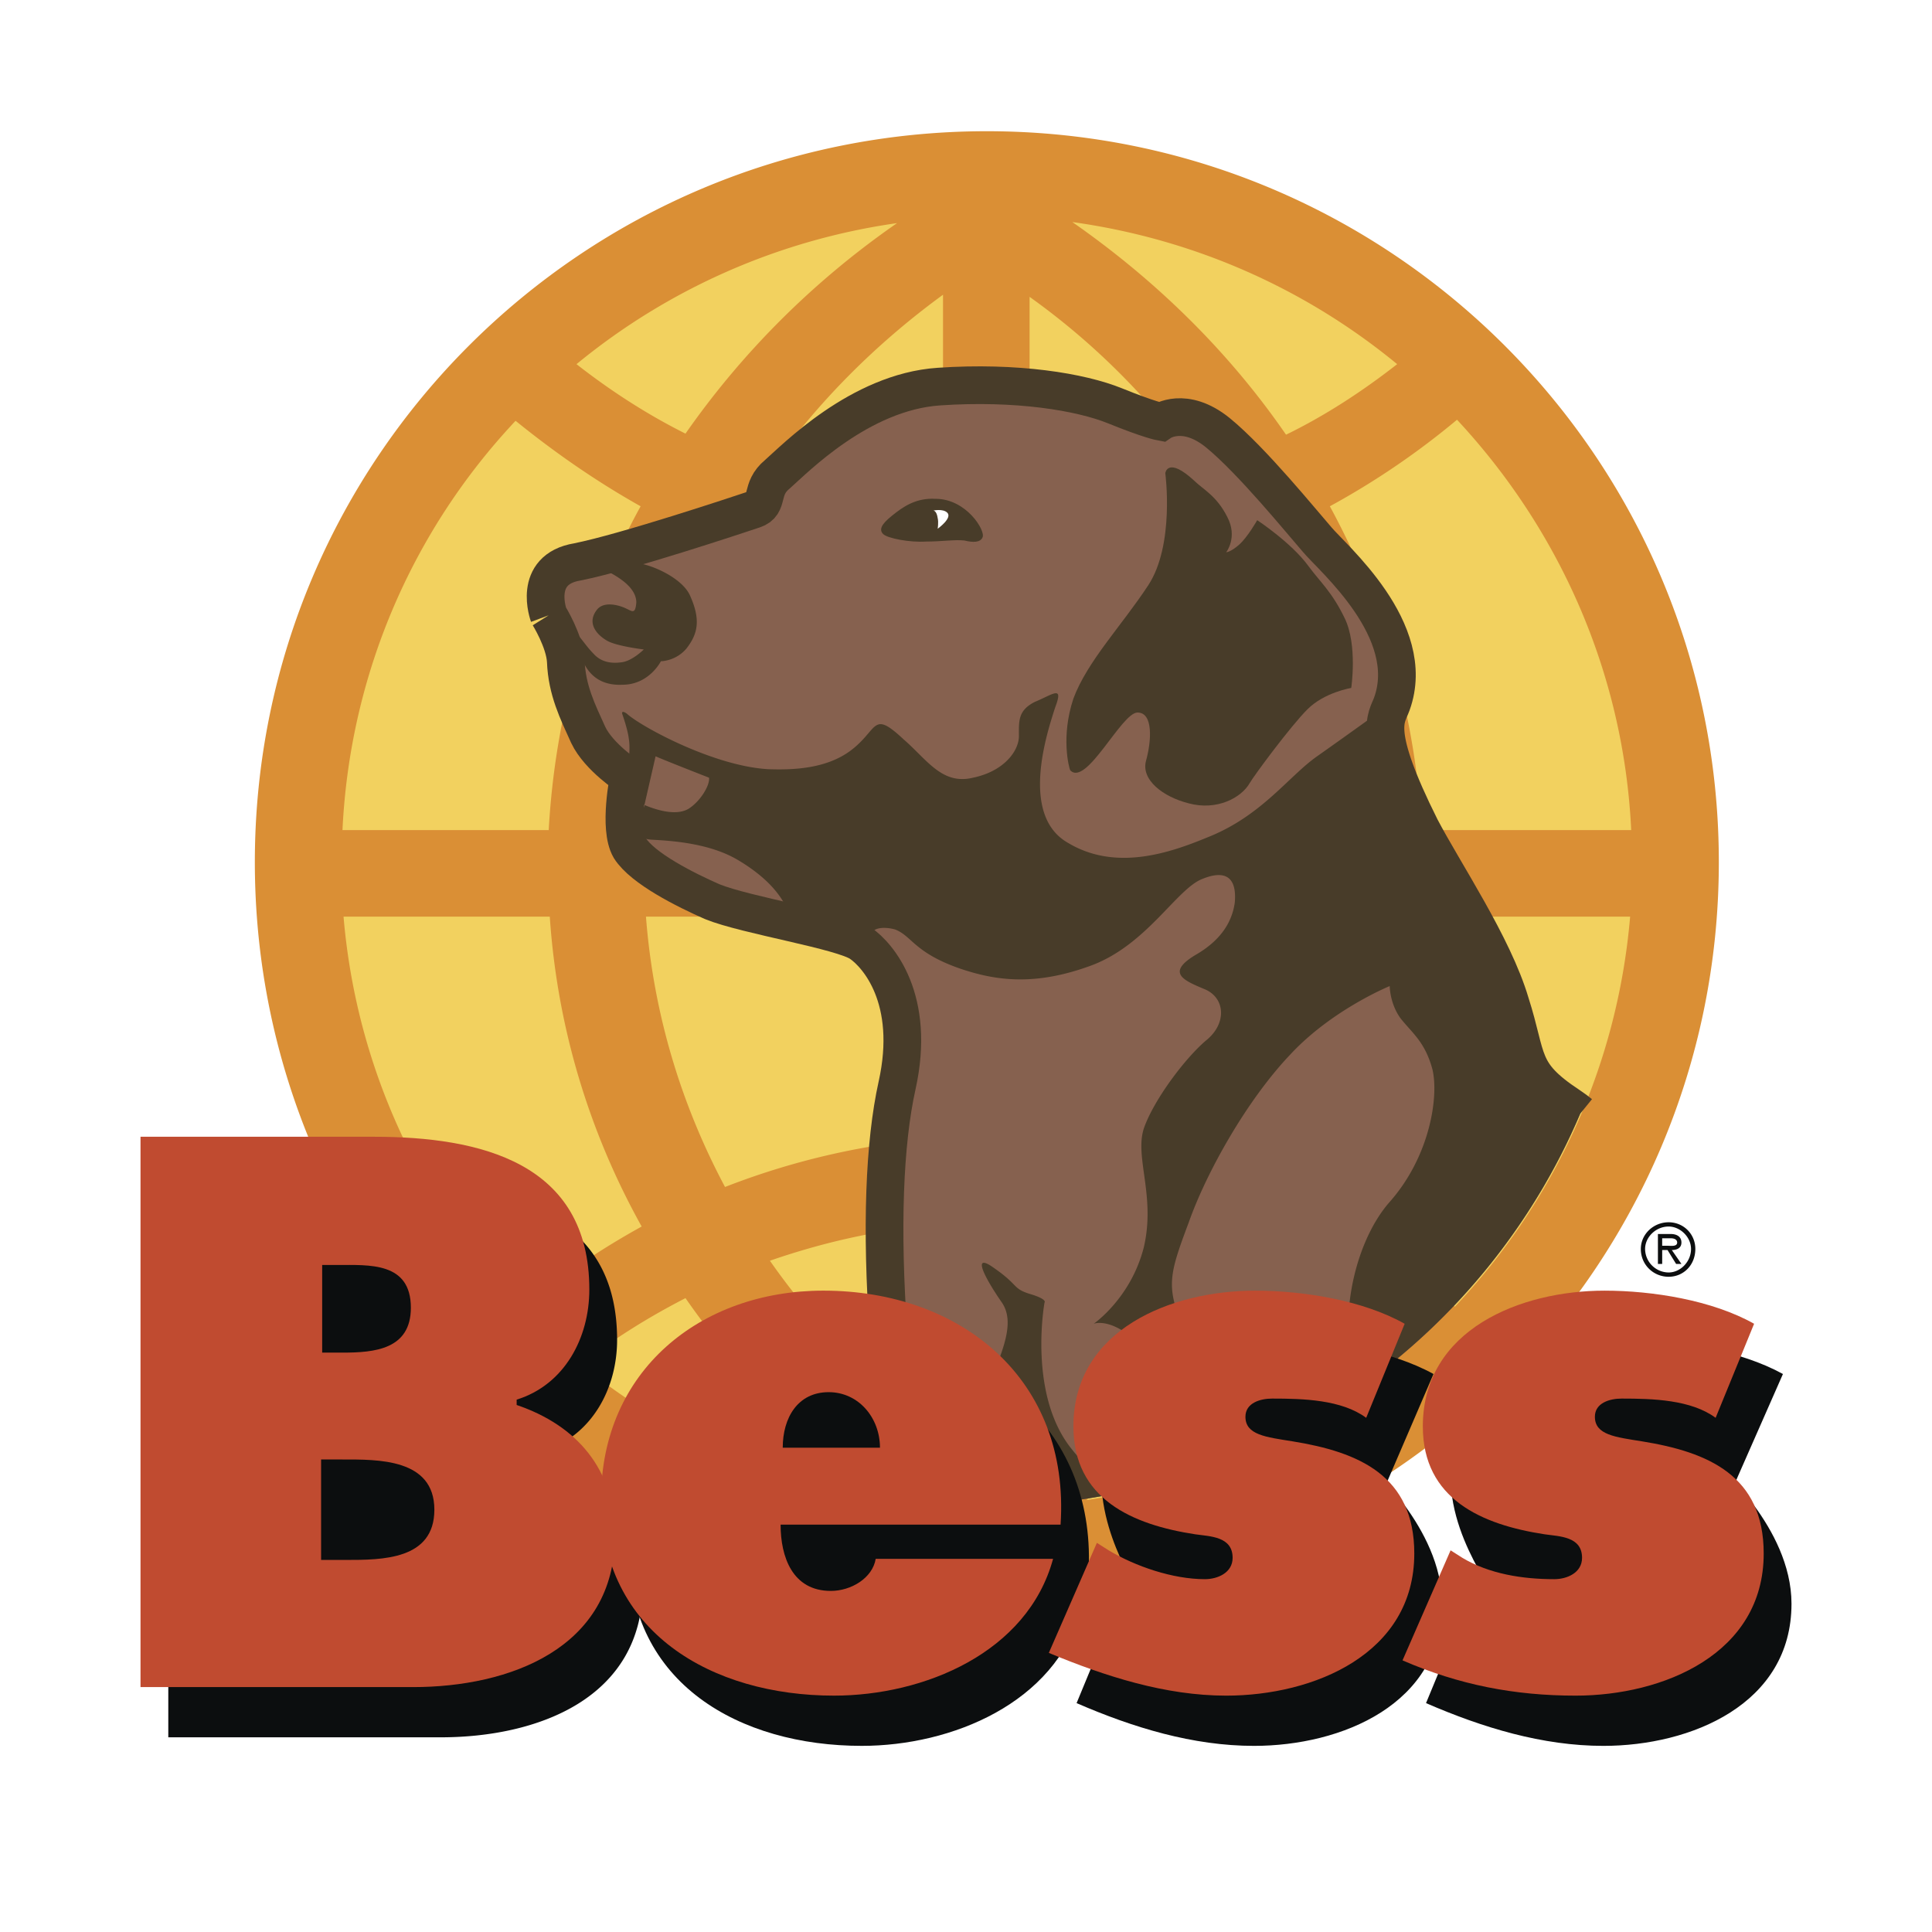
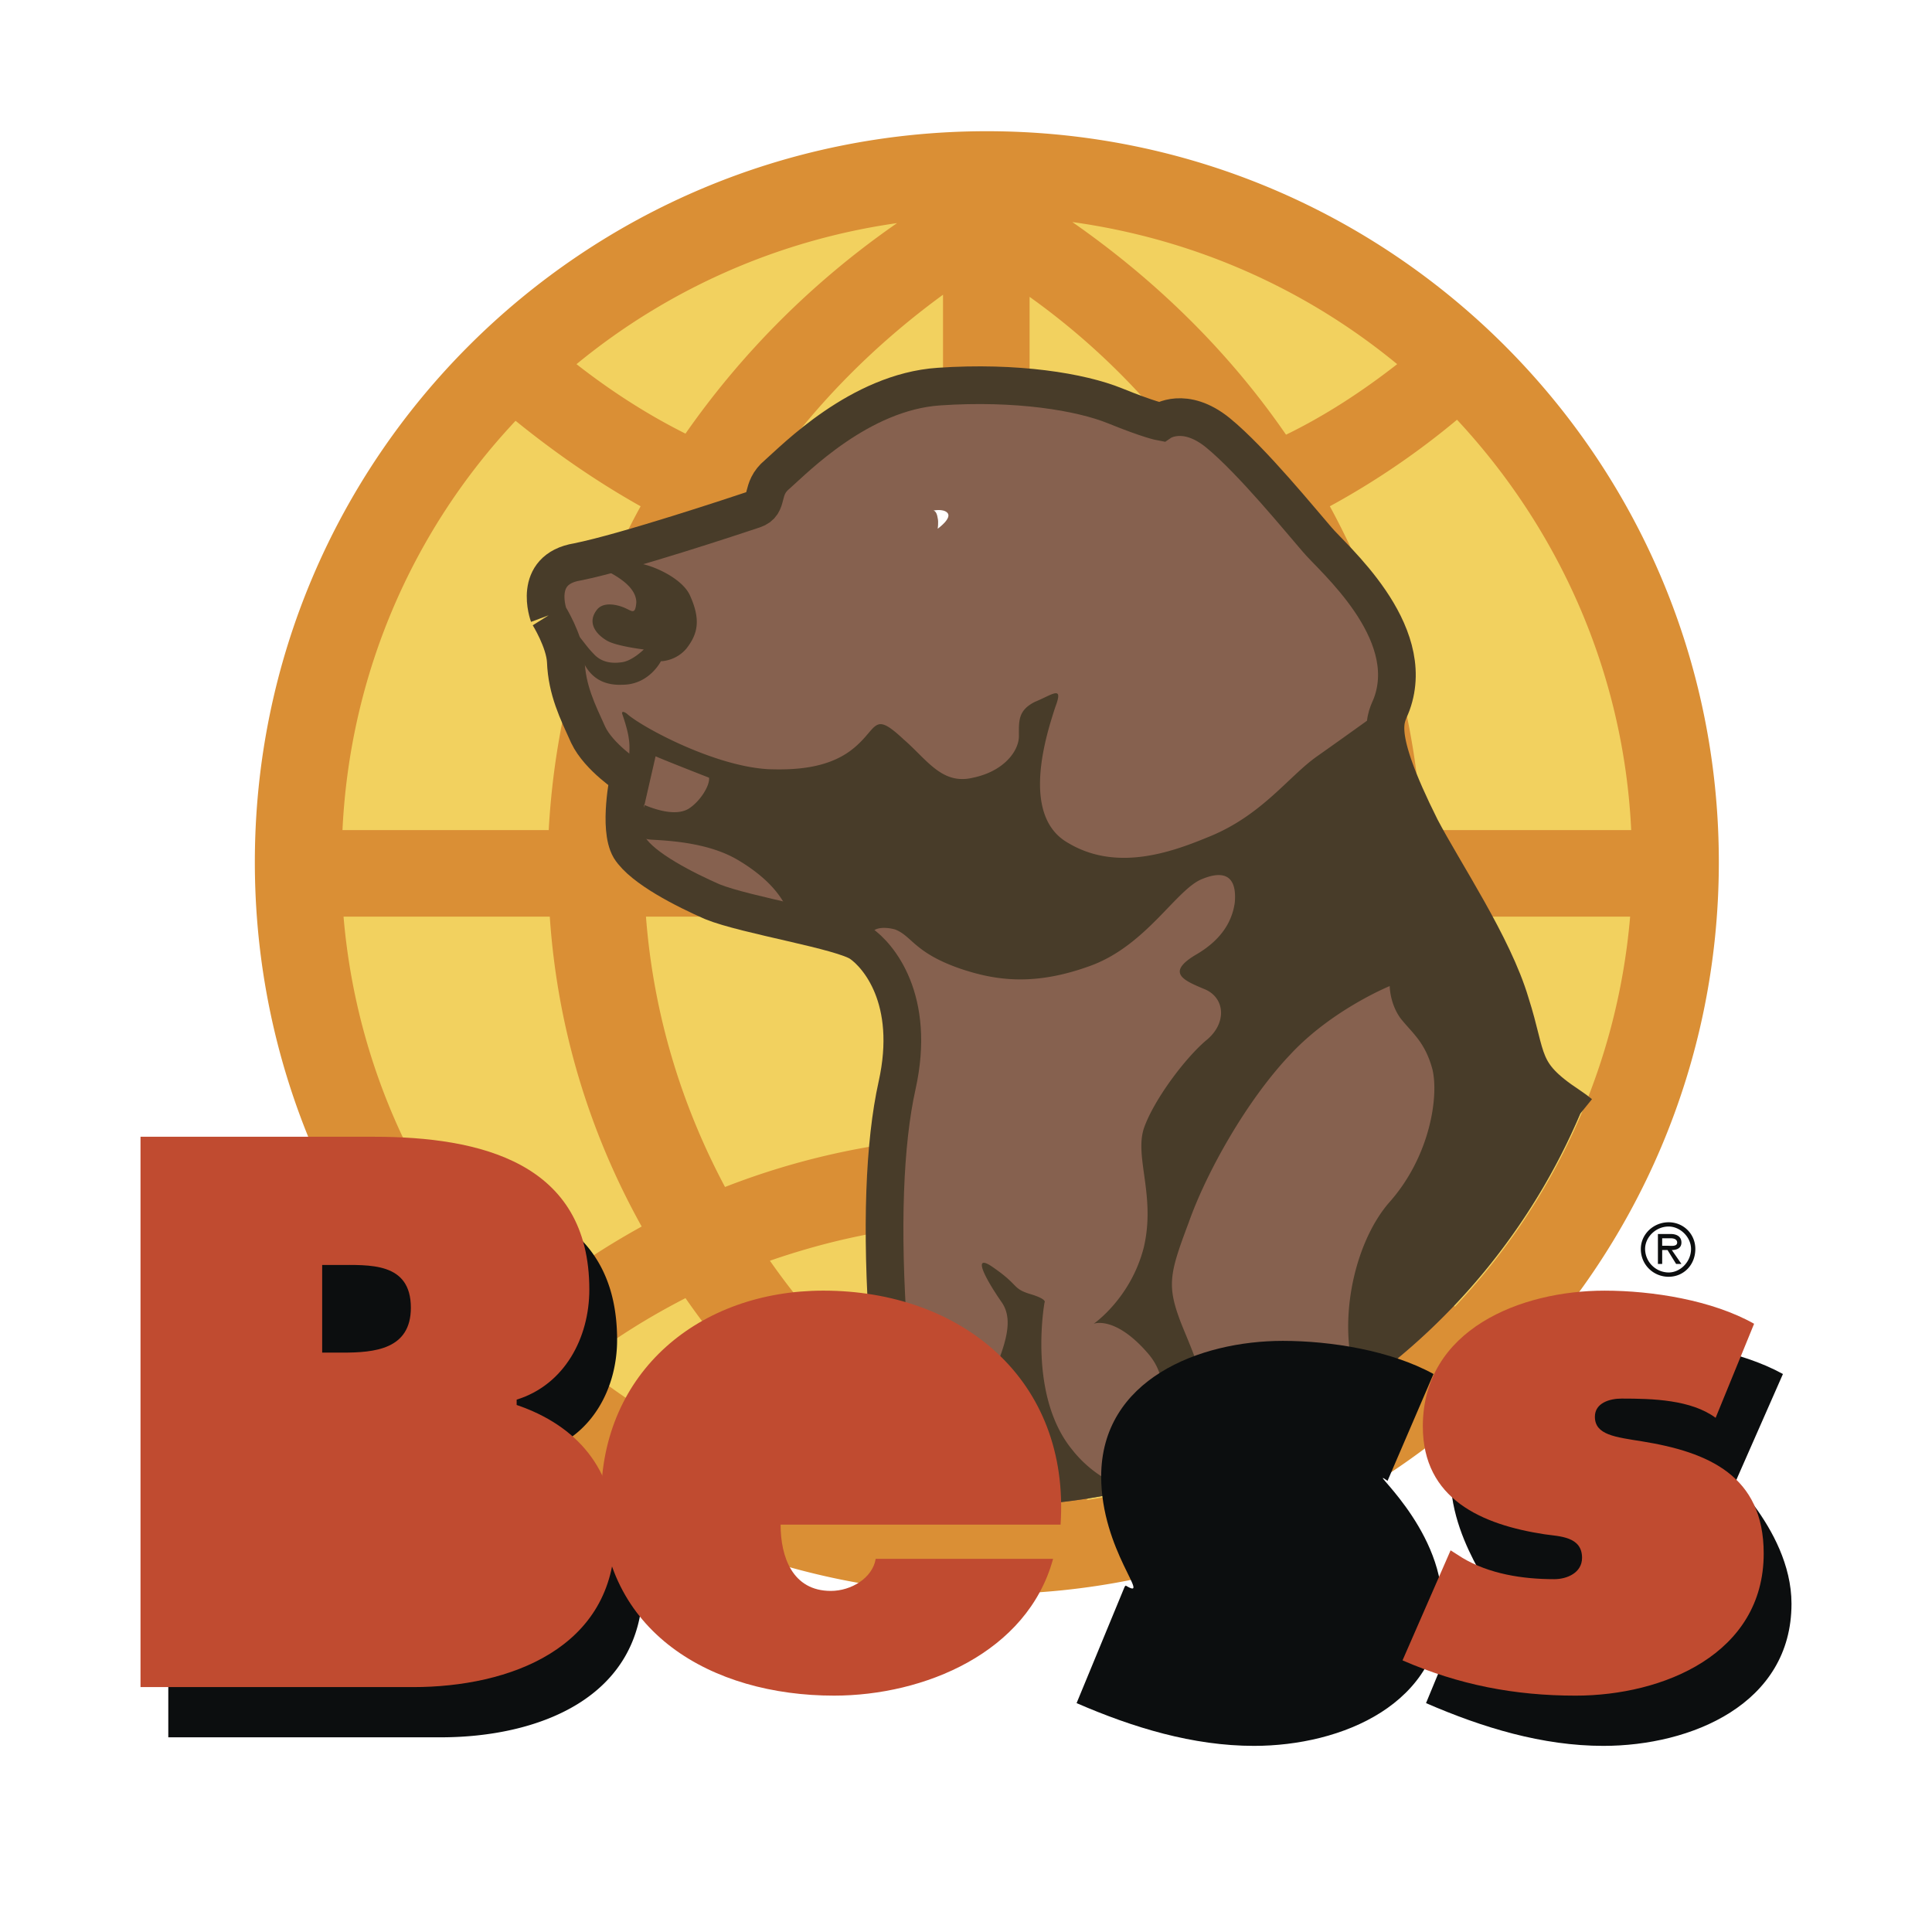
<svg xmlns="http://www.w3.org/2000/svg" width="2500" height="2500" viewBox="0 0 192.756 192.756">
-   <path fill-rule="evenodd" clip-rule="evenodd" fill="#fff" d="M0 0h192.756v192.756H0V0z" />
  <path d="M26.173 86.016c0-39.874 32.411-72.178 72.284-72.178 39.873 0 72.285 32.304 72.285 72.178 0 39.98-32.412 72.285-72.285 72.285-39.874 0-72.284-32.305-72.284-72.285z" fill-rule="evenodd" clip-rule="evenodd" fill="#f2d15f" />
  <path d="M25.426 86.016c0-40.3 32.73-72.924 73.031-72.924 40.301 0 73.031 32.624 73.031 72.924 0 40.301-32.73 73.031-73.031 73.031-40.3 0-73.031-32.731-73.031-73.031zm38.914-3.199h29.745V59.149c-7.569-.427-14.926-2.132-21.855-4.798-4.584 8.636-7.356 18.231-7.89 28.466zm29.745-32.304V29.404c-6.717 4.904-12.58 10.768-17.377 17.591 5.543 1.919 11.408 3.091 17.377 3.518zm8.638-20.896v20.896c5.969-.426 11.727-1.599 17.164-3.518-4.692-6.717-10.449-12.581-17.164-17.378zm0 29.532v23.668h29.531c-.533-10.235-3.305-19.831-7.889-28.466-6.824 2.666-14.074 4.371-21.642 4.798zm0 54.372c7.568.428 14.926 2.025 21.748 4.691 4.266-8.104 6.93-17.164 7.676-26.76h-29.424v22.069zm-30.387 4.905a74.288 74.288 0 0 1 21.749-4.904V91.453H64.448c.745 9.701 3.517 18.764 7.888 26.973zm21.749 3.732c-5.97.426-11.727 1.705-17.271 3.625 4.691 6.717 10.555 12.58 17.271 17.484v-21.109zm25.907 3.41c-5.543-1.918-11.301-3.09-17.27-3.41v20.896c6.716-4.904 12.581-10.769 17.27-17.486zm42.647-34.115h-20.896c-.746 10.981-3.945 21.323-8.955 30.598a73.833 73.833 0 0 1 12.367 8.316c9.808-10.342 16.204-23.881 17.484-38.914zm-17.272-49.576a78.201 78.201 0 0 1-12.688 8.635c5.33 9.809 8.529 20.684 9.17 32.305h20.896c-.747-15.779-7.249-30.065-17.378-40.94zm-38.381-19.723c8.422 5.864 15.672 13.007 21.322 21.216 3.945-1.919 7.676-4.371 11.088-7.037-9.062-7.462-20.148-12.473-32.41-14.179zM57.517 36.333c3.412 2.666 7.037 5.011 10.875 6.93 5.65-8.103 12.794-15.246 21.109-21.003a64.627 64.627 0 0 0-31.984 14.073zM34.169 82.817h20.577c.64-11.621 3.838-22.603 9.169-32.305-4.372-2.452-8.529-5.331-12.475-8.529-10.128 10.769-16.524 25.055-17.271 40.834zm17.804 47.763a77.455 77.455 0 0 1 12.047-8.209c-5.224-9.383-8.422-19.83-9.168-30.918H34.275c1.28 15.139 7.783 28.785 17.698 39.127zm36.249 19.084c-7.783-5.65-14.5-12.475-19.83-20.15-3.732 1.92-7.144 4.053-10.448 6.611 8.529 6.93 18.87 11.727 30.278 13.539zm50.962-13.646c-3.412-2.666-7.037-4.904-10.768-6.824-5.438 7.891-12.262 14.82-20.043 20.471 11.514-1.706 22.068-6.61 30.811-13.647z" fill-rule="evenodd" clip-rule="evenodd" fill="#da8f35" />
  <path d="M54.746 61.388s-1.706-4.584 2.878-5.331c4.797-.96 15.992-4.691 17.591-5.224 1.599-.533.533-2.026 2.345-3.518 1.706-1.493 8.209-8.209 16.099-8.743 7.782-.533 14.18.534 17.59 1.919 3.412 1.386 4.586 1.599 4.586 1.599s2.346-1.599 5.65 1.066c3.41 2.772 8.422 8.956 9.914 10.661 1.492 1.812 10.129 9.062 7.463 16.419-.533 1.493-2.025 2.559 2.879 12.367 2.346 4.478 7.25 11.727 8.955 17.484 1.812 5.652.854 6.93 5.865 10.236.383.256.746.523 1.09.801-9.785 23.027-32.629 39.178-59.303 39.178-2.829 0-5.614-.184-8.348-.537-2.135-3.566-3.737-5.914-2.953-10.549.427-2.346 2.025-2.879 1.599-6.186-.747-10.447-.426-18.977.853-24.732 1.919-8.637-1.919-13.008-3.625-14.181-1.812-1.279-11.407-2.772-14.819-4.158-2.665-1.173-6.93-3.306-8.209-5.331-1.173-2.025-.106-7.143-.106-7.143s-2.985-1.919-4.052-4.158c-1.066-2.346-2.132-4.478-2.239-7.356-.104-2.025-1.703-4.583-1.703-4.583z" fill-rule="evenodd" clip-rule="evenodd" fill="#86614f" />
  <path d="M54.746 61.388s-1.706-4.584 2.878-5.331c4.797-.96 15.992-4.691 17.591-5.224 1.599-.533.533-2.026 2.345-3.518 1.706-1.493 8.209-8.209 16.099-8.743 7.782-.533 14.18.534 17.59 1.919 3.412 1.386 4.586 1.599 4.586 1.599s2.346-1.599 5.65 1.066c3.41 2.772 8.422 8.956 9.914 10.661 1.492 1.812 10.129 9.062 7.463 16.419-.533 1.493-2.025 2.559 2.879 12.367 2.346 4.478 7.25 11.727 8.955 17.484 1.812 5.652.854 6.93 5.865 10.236.383.256.746.523 1.09.801m-67.649 38.642c-2.135-3.566-3.737-5.914-2.953-10.549.427-2.346 2.025-2.879 1.599-6.186-.747-10.447-.426-18.977.853-24.732 1.919-8.637-1.919-13.008-3.625-14.181-1.812-1.279-11.407-2.772-14.819-4.158-2.665-1.173-6.93-3.306-8.209-5.331-1.173-2.025-.106-7.143-.106-7.143s-2.985-1.919-4.052-4.158c-1.066-2.346-2.132-4.478-2.239-7.356-.106-2.026-1.705-4.584-1.705-4.584" fill="none" stroke="#483c29" stroke-width="3.761" stroke-miterlimit="2.613" />
  <path d="M76.602 76.74c2.772.106 5.864-.106 8.209-1.812 2.878-2.132 2.132-4.159 5.331-1.172 2.346 2.025 3.838 4.584 6.929 3.837 3.092-.64 4.586-2.665 4.586-4.158 0-1.492-.107-2.559 1.598-3.412 1.812-.746 2.879-1.706 2.027.533-.748 2.346-3.625 10.769 1.279 13.54 4.797 2.878 10.234.96 13.859-.533 5.438-2.132 8.102-6.077 10.98-8.103 2.879-2.026 6.717-4.798 6.717-4.798s-.959 2.346.213 4.904c1.279 2.559 2.025 6.61 9.062 17.911 1.705 2.879 4.158 8.955 4.266 11.941.074 1.822 2.043 2.348 5.982 5.734a64.506 64.506 0 0 1-22.047 27.326c-2.4-6.012-.566-14.461 3.057-18.562 4.051-4.584 4.904-10.555 4.266-13.219-.748-2.773-2.027-3.625-3.199-5.117-1.066-1.494-1.066-3.199-1.066-3.199s-5.758 2.346-9.914 6.824c-4.266 4.477-8.316 11.619-10.129 16.738-1.92 5.117-2.238 6.289-.746 10.127 1.492 3.732 3.518 7.678.746 9.703-2.879 2.025-3.945 1.811-3.945 1.811s3.092-4.797-.107-8.527c-3.305-3.84-5.436-2.986-5.436-2.986s3.73-2.559 5.01-7.676c1.174-5.117-.959-8.955 0-11.834.959-2.771 4.053-6.93 6.184-8.742 2.133-1.705 1.92-4.266-.105-5.117-2.025-.854-3.945-1.6-.959-3.412 2.238-1.279 3.623-2.985 3.943-5.224.213-2.346-.746-3.412-3.305-2.346-2.559 1.066-5.545 6.61-11.088 8.636-5.545 2.025-9.383 1.492-12.901.32-4.691-1.6-4.904-3.306-6.61-3.946-1.172-.319-2.132-.106-2.239.32-.32 1.066.746 2.239.746 2.239s-.959-.533-2.665-1.599c-1.706-.96-3.306-1.386-5.971-2.026-.64-.213-.533-2.879-5.543-5.864-2.878-1.706-6.717-1.919-8.636-2.025-3.092-.213-1.919-4.052-1.919-4.052s3.732 2.133 5.651.96c1.172-.747 2.132-2.346 2.026-3.092 0 0-4.371-1.706-5.331-2.132l-1.173 5.117-1.706-3.412s.427-2.132.214-3.411c-.107-.96-.64-2.453-.64-2.453s-.214-.534.426-.106c1.386 1.282 8.635 5.226 14.073 5.546zM97.4 150.293c-.669-3.365-.782-7.275.844-11.184 1.812-4.266 3.092-7.143 1.705-9.168-1.705-2.453-3.091-5.119-.746-3.412 2.453 1.705 1.812 2.025 3.52 2.559 1.811.533 1.492.854 1.492.854s-1.707 9.275 2.771 14.711c1.439 1.842 3.66 3.441 5.984 3.99a64.82 64.82 0 0 1-14.621 1.66c-.316 0-.63-.006-.949-.01zM57.304 63.093c-.213.106.746 2.666.959 3.092.533 1.066 1.599 2.239 3.838 2.132 2.665 0 3.837-2.346 3.837-2.346s1.493 0 2.559-1.279c1.066-1.386 1.493-2.772.32-5.331-.853-1.812-4.158-3.199-5.544-3.199-1.279 0-3.518.106-2.985.64.213.213 3.198 1.386 3.198 3.305-.106 1.279-.427.853-1.173.533s-2.132-.639-2.772.214c-1.066 1.386.106 2.558 1.066 3.091.96.533 3.625.853 3.625.853s-1.173 1.173-2.239 1.279c-.747.107-1.919.107-2.772-.853-.851-.85-1.597-2.131-1.917-2.131z" fill-rule="evenodd" clip-rule="evenodd" fill="#483c29" />
-   <path d="M116.262 47.208s.959 7.143-1.707 11.194c-2.664 4.051-6.076 7.57-7.463 11.301-1.277 3.838-.426 6.93-.318 7.143 1.6 1.706 5.117-5.757 6.717-5.757 1.598 0 1.385 2.879.852 4.798s1.707 3.625 4.266 4.265c2.771.746 5.225-.533 6.076-2.026.428-.746 4.053-5.65 5.758-7.357 1.705-1.705 4.371-2.132 4.371-2.132s.639-4.264-.641-6.93c-1.279-2.666-2.451-3.625-3.625-5.224-1.705-2.346-5.117-4.585-5.117-4.585s-.959 1.706-1.812 2.452c-.852.746-1.279.746-1.279.746s1.174-1.492.107-3.518c-1.066-2.132-2.453-2.772-3.305-3.625-2.667-2.451-2.88-.745-2.88-.745zM88.968 51.473c1.173-.96 2.452-1.812 4.371-1.706 3.092 0 5.01 3.198 4.692 3.838-.215.533-.961.533-1.813.32-.96-.107-2.239.106-3.838.106-1.599.107-3.838-.32-4.264-.747-.427-.425-.214-.958.852-1.811z" fill-rule="evenodd" clip-rule="evenodd" fill="#483c29" />
  <path d="M93.126 50.939s.32 0 .426.747c.107.426 0 1.066 0 1.066s1.493-1.066.959-1.6c-.426-.425-1.385-.213-1.385-.213z" fill-rule="evenodd" clip-rule="evenodd" fill="#fff" />
  <path d="M166.477 127.383c1.492 0 2.666-1.174 2.666-2.773 0-1.492-1.174-2.664-2.666-2.664s-2.771 1.172-2.771 2.664c-.001 1.599 1.278 2.773 2.771 2.773zm0-.428a2.367 2.367 0 0 1-2.346-2.346c0-1.172 1.066-2.238 2.346-2.238 1.172 0 2.238 1.066 2.238 2.238 0 1.28-1.067 2.346-2.238 2.346zm.32-2.238c.533 0 .959-.213.959-.746 0-.641-.533-.854-1.066-.854h-1.279v2.984h.426v-1.385h.533l.854 1.385h.533l-.96-1.384zm-.961-.428v-.746h.854c.32 0 .641.107.641.428 0 .426-.641.318-.961.318h-.534zM16.791 173.332h27.187c9.596 0 20.15-3.838 20.15-15.139 0-6.504-3.838-10.875-9.809-13.008v-.426c4.798-1.6 7.25-6.289 7.25-11.088 0-12.688-10.875-15.246-21.536-15.246H16.791v54.907z" fill-rule="evenodd" clip-rule="evenodd" fill="#0c0e0f" />
-   <path d="M108.586 157.234c.959-14.5-9.916-23.455-23.669-23.455-12.26 0-22.175 7.996-22.175 20.896 0 13.326 11.088 19.51 23.241 19.51 8.956 0 19.298-4.266 21.857-13.541l.746-3.41z" fill-rule="evenodd" clip-rule="evenodd" fill="#0c0e0f" />
  <path d="M107.412 169.92c5.65 2.453 11.621 4.266 17.699 4.266 8.742 0 18.764-4.158 18.764-14.18 0-7.783-7.891-13.967-5.438-12.262l4.584-10.66c-4.264-2.346-10.234-3.305-15.033-3.305-8.314 0-18.123 3.838-18.123 13.539 0 7.357 5.117 12.475 2.451 10.875l-.105.107-4.799 11.62z" fill-rule="evenodd" clip-rule="evenodd" fill="#0c0e0f" />
  <path d="M142.275 169.92c5.65 2.453 11.621 4.266 17.697 4.266 8.742 0 18.766-4.158 18.766-14.18 0-7.783-7.891-13.967-5.545-12.262l4.691-10.66c-4.266-2.346-10.236-3.305-15.033-3.305-8.316 0-18.125 3.838-18.125 13.539 0 7.357 6.184 13.326 3.52 11.729l-1.174-.746-4.797 11.619z" fill-rule="evenodd" clip-rule="evenodd" fill="#0c0e0f" />
  <path d="M14.019 168.322h27.187c9.595 0 20.15-3.84 20.15-15.141 0-6.609-3.838-10.98-9.809-13.006v-.533c4.798-1.492 7.25-6.184 7.25-10.982 0-12.686-10.875-15.246-21.536-15.246H14.019v54.908z" fill-rule="evenodd" clip-rule="evenodd" fill="#c04b30" />
  <path d="M32.143 134.951v-8.742h1.493c3.199 0 7.356-.32 7.356 4.264 0 4.158-3.625 4.479-6.823 4.479h-2.026v-.001z" fill-rule="evenodd" clip-rule="evenodd" fill="#0c0e0f" />
  <path d="M105.814 152.115c.959-14.498-9.917-23.348-23.669-23.348-12.261 0-22.176 7.996-22.176 20.789 0 13.328 11.088 19.617 23.242 19.617 8.956 0 19.297-4.264 21.855-13.646H87.369c-.319 1.92-2.452 3.199-4.478 3.199-3.838 0-5.011-3.412-5.011-6.611h27.934z" fill-rule="evenodd" clip-rule="evenodd" fill="#c04b30" />
-   <path d="M104.641 164.91c5.65 2.346 11.621 4.264 17.697 4.264 8.742 0 18.766-4.158 18.766-14.18 0-7.781-5.545-10.127-12.154-11.193-2.666-.426-4.693-.641-4.693-2.453 0-1.385 1.494-1.812 2.668-1.812 3.09 0 6.93.107 9.381 1.92l3.838-9.383c-4.158-2.346-10.129-3.305-14.926-3.305-8.316 0-18.125 3.838-18.125 13.541 0 7.248 5.865 9.807 12.156 10.768 1.492.213 3.73.213 3.73 2.346 0 1.492-1.492 2.131-2.771 2.131-3.199 0-6.932-1.279-9.596-2.877l-1.174-.748-4.797 10.981z" fill-rule="evenodd" clip-rule="evenodd" fill="#c04b30" />
  <path d="M139.93 165.656c5.65 2.451 11.195 3.518 17.271 3.518 8.742 0 18.764-4.158 18.764-14.18 0-7.781-5.543-10.127-12.154-11.193-2.664-.426-4.689-.641-4.689-2.453 0-1.385 1.492-1.812 2.664-1.812 3.092 0 6.93.107 9.383 1.92l3.838-9.383c-4.158-2.346-10.129-3.305-14.926-3.305-8.316 0-18.125 3.838-18.125 13.541 0 7.248 5.863 9.807 12.154 10.768 1.492.213 3.732.213 3.732 2.346 0 1.492-1.494 2.131-2.773 2.131-3.197 0-6.502-.531-9.168-2.131l-1.174-.746-4.797 10.979z" fill-rule="evenodd" clip-rule="evenodd" fill="#c04b30" />
-   <path d="M32.037 145.613h2.132c3.518 0 9.168-.107 9.168 5.01 0 5.012-5.224 5.012-8.849 5.012h-2.452v-10.022h.001zM78.094 144.439c0-2.984 1.493-5.543 4.584-5.543 2.985 0 5.117 2.559 5.117 5.543h-9.701z" fill-rule="evenodd" clip-rule="evenodd" fill="#0c0e0f" />
</svg>